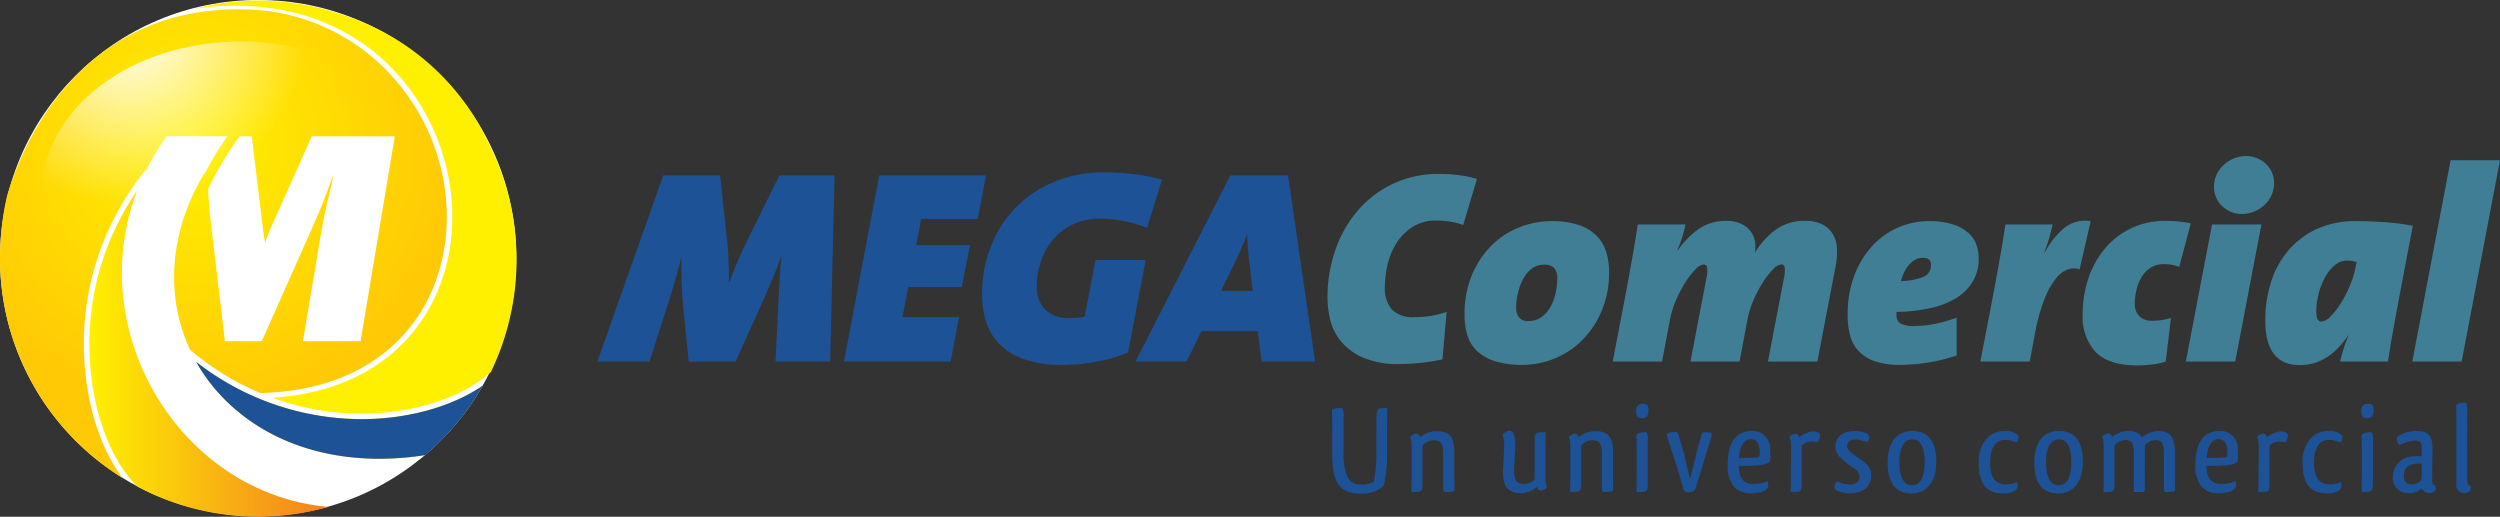
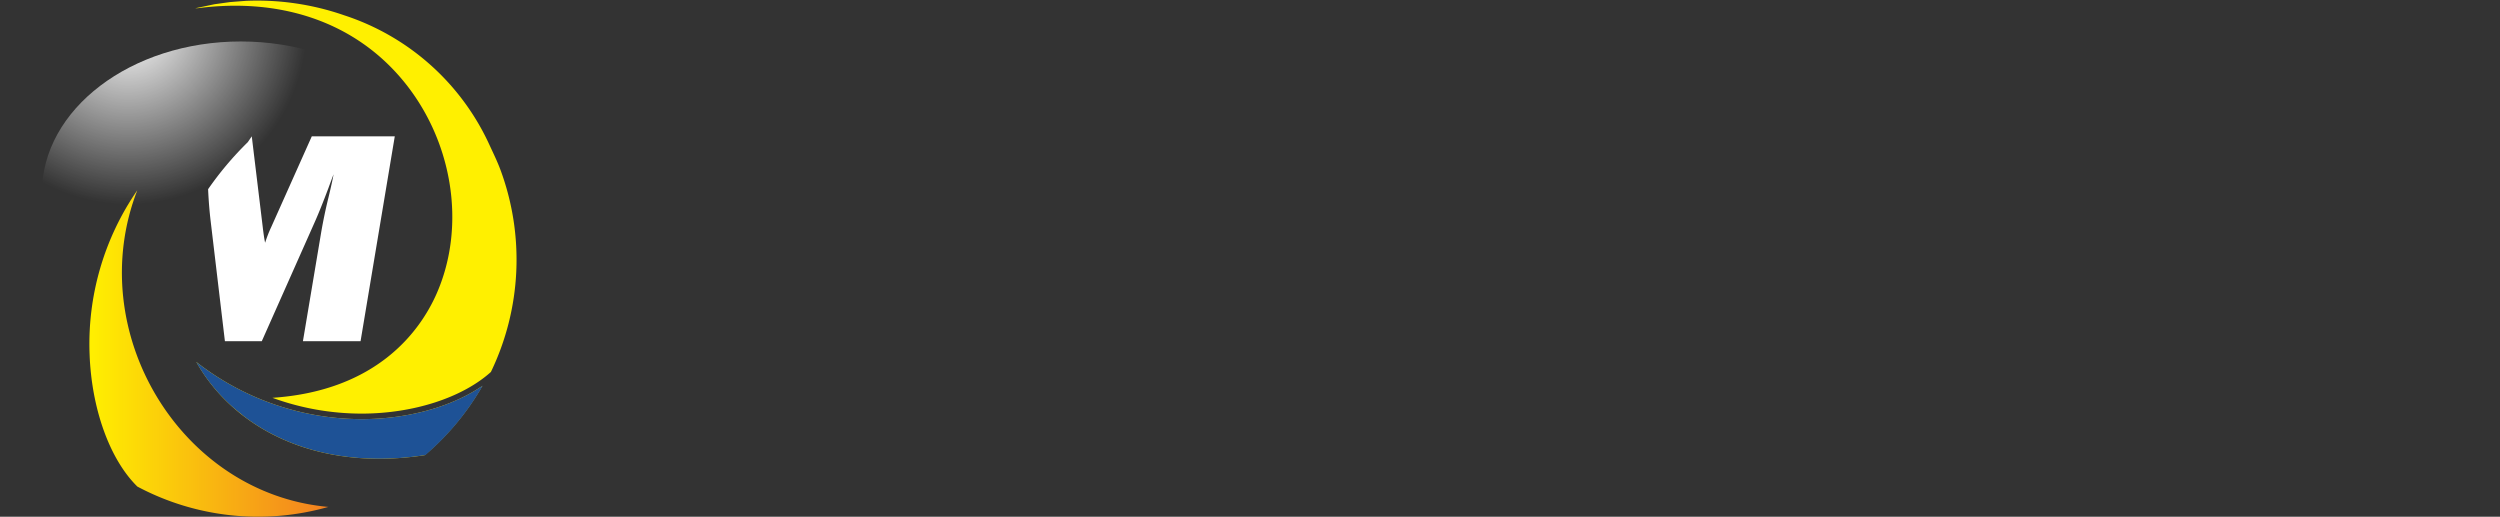
<svg xmlns="http://www.w3.org/2000/svg" xmlns:xlink="http://www.w3.org/1999/xlink" viewBox="0 0 325.472 67.27">
  <rect x="0" y="0" width="325.472" height="67.27" fill="#333333" stroke="none" />
  <defs>
    <style>.cls-1{fill:#1e5296;}.cls-1,.cls-2,.cls-4,.cls-5,.cls-6,.cls-7,.cls-8{fill-rule:evenodd;}.cls-2{fill:#3f7e94;}.cls-3,.cls-7{fill:#fff;}.cls-4{fill:url(#GradientFill_1);}.cls-5{fill:url(#GradientFill_2);}.cls-6{fill:url(#GradientFill_1-2);}.cls-8{fill:#fff000;}.cls-9{fill:url(#Degradado_sin_nombre_21);}</style>
    <radialGradient id="GradientFill_1" cx="25.11" cy="18.893" r="34.624" gradientUnits="userSpaceOnUse">
      <stop offset="0" stop-color="#fff000" />
      <stop offset="1" stop-color="#ffc905" />
    </radialGradient>
    <linearGradient id="GradientFill_2" x1="11.64" y1="46.021" x2="42.748" y2="46.021" gradientUnits="userSpaceOnUse">
      <stop offset="0" stop-color="#fff000" />
      <stop offset="1" stop-color="#f38020" />
    </linearGradient>
    <radialGradient id="GradientFill_1-2" cx="25.11" cy="20.516" r="36.364" xlink:href="#GradientFill_1" />
    <radialGradient id="Degradado_sin_nombre_21" cx="16.673" cy="3.341" r="29.306" gradientUnits="userSpaceOnUse">
      <stop offset="0" stop-color="#fff" />
      <stop offset="0.794" stop-color="#fff" stop-opacity="0" />
    </radialGradient>
  </defs>
  <title>121Recurso 1122</title>
  <g id="Capa_2" data-name="Capa 2">
    <g id="Capa_1-2" data-name="Capa 1">
-       <path class="cls-1" d="M108.652,22.831h-7.182l-4.094,8.295q-.718,1.436-1.275,2.747-.557,1.311-1.131,2.855h-.072q0-1.616-.054-2.927-.054-1.311-.197-2.567l-.898-8.403H86.353L77.77,47.069H84.557l2.406-7.505q.431-1.365.862-2.819t.862-3.25h.036q-.036,1.688.036,3.573.072,1.885.251,3.573l.646,6.428h6.104l3.268-7.218q.754-1.688,1.4-3.214.647-1.526,1.221-3.142h.072q-.144,1.58-.216,2.927-.072,1.346-.144,2.567l-.395,8.08h7.11l.575-24.239Zm19.714,0H114.469l-4.596,24.239h13.897l1.077-5.781h-7.361l.754-3.914h6.966l1.077-5.458h-7.002l.646-3.411h7.361l1.077-5.674Zm22.91.539-1.939,6.284a17.513,17.513,0,0,0-2.963-.862,15.657,15.657,0,0,0-3.106-.323,8.129,8.129,0,0,0-3.645.772,7.756,7.756,0,0,0-2.586,2.011,8.582,8.582,0,0,0-1.544,2.837,10.32,10.32,0,0,0-.521,3.214,4.326,4.326,0,0,0,1.005,2.927,4.354,4.354,0,0,0,3.447,1.167q.395,0,.88-.036a5.421,5.421,0,0,0,.916-.143l1.4-7.361h6.535l-2.298,12.03a19.617,19.617,0,0,1-4.13,1.203,24.949,24.949,0,0,1-4.489.413,14.541,14.541,0,0,1-4.758-.682,8.721,8.721,0,0,1-3.214-1.885,7.096,7.096,0,0,1-1.831-2.909,11.698,11.698,0,0,1-.574-3.752,16.75,16.75,0,0,1,1.131-6.158,14.801,14.801,0,0,1,8.241-8.439,16.884,16.884,0,0,1,6.607-1.239,31.254,31.254,0,0,1,3.806.233,25.92,25.92,0,0,1,3.627.7Zm19.93,23.7-3.519-24.239h-7.505l-12.353,24.239h6.643l1.939-3.95h7.325l.503,3.95Zm-8.115-9.193h-4.13l1.293-2.657q.61-1.221,1.131-2.388.521-1.167.916-2.208h.072q.036,1.149.126,2.155.09,1.006.233,2.047Z" />
-       <path class="cls-2" d="M192.285,23.297a14.6,14.6,0,0,0-2.155-.467,18.035,18.035,0,0,0-2.621-.18,13.65,13.65,0,0,0-11.006,5.081,15.643,15.643,0,0,0-2.765,5.153,19.051,19.051,0,0,0-.916,5.817,13.131,13.131,0,0,0,.341,2.855,6.942,6.942,0,0,0,1.364,2.819,7.784,7.784,0,0,0,2.855,2.154,11.491,11.491,0,0,0,4.848.862,26.199,26.199,0,0,0,2.819-.162,23.94,23.94,0,0,0,2.747-.449l.539-6.176a12.446,12.446,0,0,1-4.13.682,3.831,3.831,0,0,1-3.034-1.023,4.301,4.301,0,0,1-.88-2.891,14.002,14.002,0,0,1,.287-2.603,9.153,9.153,0,0,1,1.059-2.837,7.137,7.137,0,0,1,2.083-2.28,5.652,5.652,0,0,1,3.358-.934,11.131,11.131,0,0,1,1.76.144,8.333,8.333,0,0,1,1.652.431l1.795-5.997Zm17.201,12.137a12.693,12.693,0,0,1-.934,4.955,12.034,12.034,0,0,1-2.478,3.806,10.999,10.999,0,0,1-7.828,3.304,11.776,11.776,0,0,1-3.591-.467,6.104,6.104,0,0,1-2.334-1.311,4.681,4.681,0,0,1-1.275-2.047,8.919,8.919,0,0,1-.377-2.675,13.134,13.134,0,0,1,.987-5.261,11.86,11.86,0,0,1,2.568-3.824,10.642,10.642,0,0,1,3.609-2.334,11.343,11.343,0,0,1,4.148-.79,10.866,10.866,0,0,1,3.555.503,5.917,5.917,0,0,1,2.316,1.4,5.168,5.168,0,0,1,1.257,2.101,8.79,8.79,0,0,1,.377,2.639Zm-6.751.862a2.119,2.119,0,0,0-.377-1.383,1.741,1.741,0,0,0-1.383-.449,2.477,2.477,0,0,0-1.616.557,4.308,4.308,0,0,0-1.113,1.4,7.584,7.584,0,0,0-.646,1.813,8.308,8.308,0,0,0-.215,1.796,2.21,2.21,0,0,0,.341,1.239,1.412,1.412,0,0,0,1.275.521,2.79,2.79,0,0,0,1.724-.539,4.165,4.165,0,0,0,1.167-1.364,6.422,6.422,0,0,0,.646-1.795,9.039,9.039,0,0,0,.197-1.795Zm36.268-1.76a9.098,9.098,0,0,0,.144-2.244,4.01,4.01,0,0,0-.539-1.831,3.379,3.379,0,0,0-1.347-1.239,4.764,4.764,0,0,0-2.244-.467,6.356,6.356,0,0,0-3.717,1.059,10.581,10.581,0,0,0-2.783,2.998h-.036A1.663,1.663,0,0,0,228.517,32.49v-.215a3.156,3.156,0,0,0-1.095-2.693,4.201,4.201,0,0,0-2.603-.826,6.192,6.192,0,0,0-3.681,1.059,11.568,11.568,0,0,0-2.711,2.783h-.072a16.125,16.125,0,0,0,.664-1.778q.269-.88.413-1.598h-6.212q-.323,2.118-.7,4.237-.377,2.119-.772,4.273l-1.795,9.336h6.428l1.005-5.314a12.02,12.02,0,0,1,.826-2.711A16.32,16.32,0,0,1,219.45,36.709a10.189,10.189,0,0,1,1.293-1.652,1.716,1.716,0,0,1,1.059-.628.429.429,0,0,1,.449.377,4.012,4.012,0,0,1-.09,1.382l-2.083,10.88h6.392l1.006-5.314a12.016,12.016,0,0,1,.826-2.711,16.332,16.332,0,0,1,1.239-2.334,10.191,10.191,0,0,1,1.293-1.652,1.716,1.716,0,0,1,1.059-.628.429.429,0,0,1,.449.377,4.01,4.01,0,0,1-.09,1.382L230.169,47.069h6.428l2.406-12.532Zm18.601-.934a5.466,5.466,0,0,0-.269-1.67,3.668,3.668,0,0,0-1.005-1.544,5.554,5.554,0,0,0-2.011-1.149,10.067,10.067,0,0,0-3.286-.449,9.969,9.969,0,0,0-7.11,3.052,11.748,11.748,0,0,0-2.442,3.842,14.25,14.25,0,0,0-.934,5.386,9.953,9.953,0,0,0,.323,2.621,4.74,4.74,0,0,0,1.113,2.029,5.209,5.209,0,0,0,2.101,1.311,9.771,9.771,0,0,0,3.25.467,23.569,23.569,0,0,0,3.735-.305,21.582,21.582,0,0,0,3.663-.916V41.36a19.281,19.281,0,0,1-2.747.79,13.141,13.141,0,0,1-2.675.287,3.659,3.659,0,0,1-1.939-.341,1.225,1.225,0,0,1-.467-1.059v-.431a22.136,22.136,0,0,0,4.219-.449,11.244,11.244,0,0,0,3.393-1.257,6.52,6.52,0,0,0,2.262-2.155,5.772,5.772,0,0,0,.826-3.142Zm-6.212.862A1.632,1.632,0,0,1,250.26,36.099a8.052,8.052,0,0,1-2.783.485,6.542,6.542,0,0,1,.395-1.077,4.438,4.438,0,0,1,.611-.97,3.183,3.183,0,0,1,.808-.7,2.02,2.02,0,0,1,1.059-.269q1.042,0,1.041.898Zm20.791-5.674a4.372,4.372,0,0,0-3.322.79,10.475,10.475,0,0,0-2.639,3.268H266.15q.395-1.042.646-1.921.252-.88.431-1.706h-6.14q-.323,2.118-.7,4.237-.377,2.119-.772,4.273L257.819,47.069h6.428l.682-3.627a23.593,23.593,0,0,1,1.275-4.596,10.131,10.131,0,0,1,1.526-2.675,3.353,3.353,0,0,1,1.58-1.131,2.249,2.249,0,0,1,1.436.036l1.436-6.284Zm13.035.287-1.508,5.674a5.201,5.201,0,0,0-2.011-.359,3.092,3.092,0,0,0-1.724.467,3.678,3.678,0,0,0-1.167,1.221,5.875,5.875,0,0,0-.664,1.67,7.751,7.751,0,0,0-.215,1.777,2.248,2.248,0,0,0,.575,1.634,2.298,2.298,0,0,0,1.724.593,8.387,8.387,0,0,0,1.221-.09,7.74,7.74,0,0,0,1.185-.269l-.682,5.674a9.601,9.601,0,0,1-1.831.395,16.277,16.277,0,0,1-1.867.108q-3.699,0-5.404-1.724a6.646,6.646,0,0,1-1.706-4.884,14.591,14.591,0,0,1,.772-4.812,11.837,11.837,0,0,1,2.19-3.878,10.078,10.078,0,0,1,3.412-2.586,10.41,10.41,0,0,1,4.471-.934,16.443,16.443,0,0,1,3.232.323Zm10.845-5.314a3.21,3.21,0,0,0-.269-1.275,3.522,3.522,0,0,0-.754-1.113,3.607,3.607,0,0,0-1.167-.772,3.754,3.754,0,0,0-1.472-.287,4.038,4.038,0,0,0-1.562.305,4.555,4.555,0,0,0-1.329.844,3.95,3.95,0,0,0-.934,1.275,3.755,3.755,0,0,0-.341,1.598,3.424,3.424,0,0,0,.269,1.329,3.469,3.469,0,0,0,.754,1.131,3.658,3.658,0,0,0,1.149.772,3.718,3.718,0,0,0,1.49.287,4.082,4.082,0,0,0,1.544-.305,4.489,4.489,0,0,0,1.347-.844,3.894,3.894,0,0,0,.934-1.293,3.962,3.962,0,0,0,.341-1.652Zm-1.652,5.458h-6.428l-3.411,17.847h6.428l3.411-17.847Zm19.714.18a30.636,30.636,0,0,0-3.752-.485q-1.885-.126-3.645-.126a11.964,11.964,0,0,0-5.153,1.041,10.718,10.718,0,0,0-3.699,2.819,11.895,11.895,0,0,0-2.226,4.112,16.385,16.385,0,0,0-.736,4.955q0,5.817,4.489,5.817,3.699,0,6.284-3.842h.072a16.24,16.24,0,0,0-.646,1.706q-.252.808-.467,1.67h6.248q.287-1.975.682-4.165.395-2.191.826-4.453t.862-4.561q.431-2.298.862-4.488Zm-7.326,4.704-.143.754a11.978,11.978,0,0,1-.736,2.352,15.4,15.4,0,0,1-1.167,2.262,9.819,9.819,0,0,1-1.329,1.706,1.87,1.87,0,0,1-1.185.682.534.534,0,0,1-.539-.341,2.903,2.903,0,0,1-.144-1.059,8.91,8.91,0,0,1,.287-2.154,9.143,9.143,0,0,1,.808-2.119,5.727,5.727,0,0,1,1.257-1.616,2.462,2.462,0,0,1,1.67-.646,3.458,3.458,0,0,1,.664.054q.269.054.556.126Zm18.673-13.251-4.991,26.214h-6.428L319.044,20.855Z" />
-       <path class="cls-1" d="M177.093,63.071c-1.294,0-1.819-.917-2.064-2.359a12.141,12.141,0,0,1-.115-1.818V54.356a2.495,2.495,0,0,0-.164-1.229c-.819,0-1.212.049-1.343.213.017.672.033,1.507.033,2.572v3.113c0,.623.033,1.196.082,1.736.229,2.015.966,3.492,3.473,3.492a4.059,4.059,0,0,0,3.145-1.018,18.895,18.895,0,0,0,.442-4.423V56.207c0-1.212.016-2.228.033-3.08-.852,0-.999.016-1.245.18a2.925,2.925,0,0,0-.164,1.016l-.016,4.488a20.496,20.496,0,0,1-.328,3.899,3.127,3.127,0,0,1-1.769.36Zm9.504-5.75c.983,0,1.294.459,1.294,1.72v4.341a1.426,1.426,0,0,0,.131.674c.934,0,1.18-.049,1.343-.199-.017-.655-.033-1.442-.033-2.342v-2.506c0-1.851-.377-2.883-2.326-2.883a3.083,3.083,0,0,0-1.016.18,3.334,3.334,0,0,0-1.13.639c-.066-.278-.213-.491-.508-.491a.372.372,0,0,0-.115.016,2.164,2.164,0,0,0-.655.377,3.561,3.561,0,0,1,.197,1.229v2.785c0,1.262-.016,2.31-.033,3.197h0c.885-.016,1.065,0,1.262-.166a1.226,1.226,0,0,0,.18-.77v-5.111a1.918,1.918,0,0,1,1.409-.688Zm10.5-.688a.631.631,0,0,0-.59-.557.528.528,0,0,0-.131.016,2.576,2.576,0,0,0-.77.459,4.348,4.348,0,0,1,.229,1.442l-.164,3.424c.033,1.736.409,2.706,2.31,2.788a3.089,3.089,0,0,0,1.016-.18,3.393,3.393,0,0,0,1.13-.642c.065.278.213.491.508.491a.369.369,0,0,0,.114-.016,2.17,2.17,0,0,0,.655-.377,3.566,3.566,0,0,1-.197-1.229v-2.785c0-1.261.017-2.31.033-3.194h0c-.885.016-1.065,0-1.262.164a1.225,1.225,0,0,0-.18.77v5.209a1.827,1.827,0,0,1-1.442.573c-.786,0-1.245-.311-1.245-1.786l.164-2.998a5.354,5.354,0,0,0-.18-1.573Zm10.16.688c.983,0,1.294.459,1.294,1.72v4.341a1.426,1.426,0,0,0,.131.674c.934,0,1.18-.049,1.343-.199-.017-.655-.033-1.442-.033-2.342v-2.506c0-1.851-.377-2.883-2.326-2.883a3.083,3.083,0,0,0-1.016.18,3.333,3.333,0,0,0-1.13.639c-.066-.278-.213-.491-.508-.491a.372.372,0,0,0-.115.016,2.163,2.163,0,0,0-.655.377,3.562,3.562,0,0,1,.197,1.229v2.785c0,1.262-.016,2.31-.033,3.197h0c.885-.016,1.065,0,1.262-.166a1.226,1.226,0,0,0,.18-.77v-5.111a1.918,1.918,0,0,1,1.409-.688Zm7.129-1.048c-.672,0-1.18.049-1.343.393.016.426.033.934.033,1.687v2.899c0,.999-.016,1.966-.016,2.804.917-.016,1.147-.016,1.261-.183a1.518,1.518,0,0,0,.197-.868V57.435a2.576,2.576,0,0,0-.131-1.163Zm-1.392-2.785c0,.655.197.95.77.95.672,0,.836-.409.852-.983.016-.59-.098-.885-.754-.885-.59,0-.868.311-.868.917Zm7.031,8.879c-.164-.508-.508-2.179-.852-3.538-.229-.754-.426-1.491-.573-1.982a1.382,1.382,0,0,0-.295-.623c-.868,0-1.212.115-1.311.409.066.246.639,2.081.786,2.474.639,1.982,1.048,3.342,1.409,4.652a.745.745,0,0,0,.672.347.372.372,0,0,0,.115-.016,1.403,1.403,0,0,0,.688-.281c.786-2.457,1.392-4.521,1.998-6.503a2.413,2.413,0,0,0,.18-.77.295.295,0,0,0-.049-.196,7.182,7.182,0,0,0-.852-.066.561.561,0,0,0-.36.082c-.18.688-.409,1.491-.639,2.343-.393,1.442-.754,3.211-.917,3.669Zm8.276.639c-1.147,0-1.917-.573-1.933-2.375.262.016.475.016.737.016a19.377,19.377,0,0,0,2.13-.098,3.211,3.211,0,0,0,1.147-.377,4.279,4.279,0,0,0,.098-.967c0-.278-.017-.541-.033-.786a2.254,2.254,0,0,0-2.375-2.31h0c-1.802,0-3.145,1.18-3.145,4.341a4.264,4.264,0,0,0,.868,2.981,2.991,2.991,0,0,0,2.228.789,5.198,5.198,0,0,0,1.245-.164c.459-.117.934-.461.95-.789a3.675,3.675,0,0,0-.098-.655,3.811,3.811,0,0,1-1.818.393Zm-.393-5.832c.737,0,1.097.475,1.179,1.392,0,.115.016.229.016.361a1.632,1.632,0,0,1-.082.54.847.847,0,0,1-.377.098c-.311.033-.983.049-1.622.049h-.623c.082-1.589.705-2.326,1.36-2.424a.453.453,0,0,1,.147-.016Zm7.948.311a1.006,1.006,0,0,1,.295.033,3.494,3.494,0,0,0,.393.033.407.407,0,0,0,.147-.016,1.901,1.901,0,0,0,.262-.95c-.049-.229-.278-.36-.704-.409a1.886,1.886,0,0,0-.885.131,3.278,3.278,0,0,0-1.114.639c-.082-.278-.213-.491-.508-.491a.323.323,0,0,0-.115.016,2.332,2.332,0,0,0-.672.377,3.525,3.525,0,0,1,.213,1.229l-.016,2.768c0,1.278-.017,2.326-.033,3.213.885,0,1.081-.016,1.294-.166a1.029,1.029,0,0,0,.147-.655V58.009a1.702,1.702,0,0,1,1.294-.524Zm5.589-1.376c-1.474,0-2.49.754-2.49,2.015a2.092,2.092,0,0,0,.721,1.54l.393.344c.377.311.901.688,1.327.999a1.31,1.31,0,0,1,.705,1.065.967.967,0,0,1-.95.983,2.013,2.013,0,0,1-.311.033,3.238,3.238,0,0,1-1.245-.262,1.03,1.03,0,0,0-.442-.131h-.066a1.473,1.473,0,0,0-.262.819c.164.41,1.032.707,2.048.707,1.507,0,2.736-.773,2.736-2.296a2.131,2.131,0,0,0-.967-1.786c-.491-.41-1.245-.901-1.655-1.229-.393-.311-.524-.557-.524-.835,0-.508.442-.852,1.114-.852a2.122,2.122,0,0,1,.803.147,5.255,5.255,0,0,0,.753.164,1.518,1.518,0,0,0,.246-.737c-.066-.197-.475-.59-1.458-.655a3.843,3.843,0,0,0-.475-.033Zm10.635,3.997c0-2.637-1.049-3.997-3.112-3.997-1.884,0-3.211,1.278-3.211,4.095h0c0,2.834,1.13,4.033,3.162,4.033,1.818,0,3.162-1.395,3.162-4.131Zm-4.8.033c0-2.13.77-2.932,1.638-2.932h.033c.983,0,1.622.803,1.622,2.949,0,2.261-.753,3.014-1.622,3.014-.966,0-1.671-.77-1.671-3.031Zm15.529-3.375a2.167,2.167,0,0,0-1.753-.655,3.168,3.168,0,0,0-2.244.803,4.433,4.433,0,0,0-1.196,3.391c0,3.276,1.507,3.934,3.276,3.934a2.679,2.679,0,0,0,1.442-.363.982.982,0,0,0,.36-.655,1.932,1.932,0,0,0-.098-.459,3.445,3.445,0,0,1-1.409.311c-1.065,0-2.097-.491-2.097-2.85,0-1.966.737-2.867,1.769-2.949a1.08,1.08,0,0,1,.229-.016,2.522,2.522,0,0,1,.983.213,1.824,1.824,0,0,0,.442.098h.082a1.896,1.896,0,0,0,.213-.803Zm8.358,3.342c0-2.637-1.049-3.997-3.112-3.997-1.884,0-3.211,1.278-3.211,4.095h0c0,2.834,1.13,4.033,3.162,4.033,1.818,0,3.162-1.395,3.162-4.131Zm-4.8.033c0-2.13.77-2.932,1.638-2.932h.033c.983,0,1.622.803,1.622,2.949,0,2.261-.753,3.014-1.622,3.014-.967,0-1.671-.77-1.671-3.031Zm12.862,3.637V57.992a1.912,1.912,0,0,1,1.392-.688c.835,0,1.097.459,1.097,1.736v4.488a1.152,1.152,0,0,0,.115.527c.917,0,1.147-.049,1.343-.199-.033-.59-.033-1.327-.033-2.146V58.959c0-1.638-.344-2.703-1.786-2.818a2.104,2.104,0,0,0-.328-.016,3.041,3.041,0,0,0-.999.164,3.427,3.427,0,0,0-1.18.655,1.637,1.637,0,0,0-1.442-.819,1.865,1.865,0,0,0-.295-.017,3.094,3.094,0,0,0-1.032.164,3.488,3.488,0,0,0-1.13.639c-.066-.279-.197-.492-.508-.492a.368.368,0,0,0-.115.016,2.172,2.172,0,0,0-.655.377,3.563,3.563,0,0,1,.197,1.229v2.932c0,1.229,0,2.244-.016,3.082.868,0,1.048,0,1.262-.166a.864.864,0,0,0,.164-.606V57.976a1.924,1.924,0,0,1,1.425-.688c.819,0,1.098.459,1.098,1.736v1.966c0,1.229,0,2.228-.033,3.066h.672a4.977,4.977,0,0,0,.573-.016.243.243,0,0,0,.213-.265Zm9.963-.77c-1.147,0-1.917-.573-1.933-2.375.262.016.475.016.737.016a19.378,19.378,0,0,0,2.13-.098,3.213,3.213,0,0,0,1.147-.377,4.282,4.282,0,0,0,.098-.967c0-.278-.016-.541-.033-.786a2.254,2.254,0,0,0-2.375-2.31h0c-1.802,0-3.145,1.18-3.145,4.341a4.264,4.264,0,0,0,.868,2.981,2.991,2.991,0,0,0,2.228.789,5.197,5.197,0,0,0,1.245-.164c.459-.117.934-.461.95-.789a3.671,3.671,0,0,0-.098-.655,3.811,3.811,0,0,1-1.818.393Zm-.393-5.832c.737,0,1.097.475,1.18,1.392,0,.115.016.229.016.361a1.635,1.635,0,0,1-.082.54.848.848,0,0,1-.377.098c-.311.033-.983.049-1.622.049h-.623c.082-1.589.705-2.326,1.36-2.424a.453.453,0,0,1,.148-.016Zm7.948.311a1.008,1.008,0,0,1,.295.033,3.489,3.489,0,0,0,.393.033.407.407,0,0,0,.147-.016,1.899,1.899,0,0,0,.262-.95c-.049-.229-.278-.36-.704-.409a1.886,1.886,0,0,0-.885.131,3.277,3.277,0,0,0-1.114.639c-.082-.278-.213-.491-.508-.491a.324.324,0,0,0-.115.016,2.334,2.334,0,0,0-.672.377,3.523,3.523,0,0,1,.213,1.229l-.016,2.768c0,1.278-.017,2.326-.033,3.213.885,0,1.081-.016,1.294-.166a1.029,1.029,0,0,0,.148-.655V58.009a1.702,1.702,0,0,1,1.294-.524Zm8.226-.721a2.167,2.167,0,0,0-1.753-.655,3.167,3.167,0,0,0-2.244.803,4.432,4.432,0,0,0-1.196,3.391c0,3.276,1.507,3.934,3.276,3.934a2.678,2.678,0,0,0,1.442-.363.982.982,0,0,0,.36-.655,1.933,1.933,0,0,0-.098-.459,3.444,3.444,0,0,1-1.409.311c-1.065,0-2.097-.491-2.097-2.85,0-1.966.737-2.867,1.769-2.949a1.081,1.081,0,0,1,.229-.016,2.521,2.521,0,0,1,.983.213,1.824,1.824,0,0,0,.442.098h.082a1.896,1.896,0,0,0,.213-.803Zm3.82-.491c-.672,0-1.179.049-1.343.393.016.426.033.934.033,1.687v2.899c0,.999-.016,1.966-.016,2.804.917-.016,1.147-.016,1.261-.183a1.518,1.518,0,0,0,.197-.868V57.435a2.574,2.574,0,0,0-.131-1.163Zm-1.392-2.785c0,.655.196.95.77.95.672,0,.836-.409.852-.983.017-.59-.098-.885-.754-.885-.59,0-.868.311-.868.917Zm4.655,3.768a1.398,1.398,0,0,0,.246.655,1.226,1.226,0,0,0,.475-.131,4.92,4.92,0,0,1,1.72-.426c.705,0,.786.409.786,1.147v.934a2.527,2.527,0,0,0-.54-.049,4.475,4.475,0,0,0-.459.016,2.708,2.708,0,0,0-2.768,2.621,1.974,1.974,0,0,0,2.048,2.165,2.565,2.565,0,0,0,1.196-.216,2.401,2.401,0,0,0,.475-.377,1.45,1.45,0,0,0,.983.593,1.139,1.139,0,0,0,.868-.38c0-.098,0-.377.016-.606-.524.098-.459-.754-.459-.754h0c0-.868.033-2.179.033-3.309V58.402c0-1.392-.393-2.195-1.605-2.277-.279-.017-.311-.017-.573-.017a4.182,4.182,0,0,0-2.425.786.59.59,0,0,0-.033.18.619.619,0,0,0,.016.18Zm3.195,5.062a1.307,1.307,0,0,1-.049.229,1.787,1.787,0,0,1-1.262.508h-.115c-.508-.033-.868-.328-.868-1.163,0-1.032.672-1.376,1.458-1.507a5.288,5.288,0,0,1,.54-.033,2.084,2.084,0,0,1,.328.016v1.163a5.235,5.235,0,0,1-.033.786Zm5.949.147V53.946a5.465,5.465,0,0,0-.115-1.523c-.672,0-1.163.049-1.327.426.016.491.033,1.048.033,1.851v8.469a.973.973,0,0,0,.393.819,1.155,1.155,0,0,0,.59.216,1.078,1.078,0,0,0,.868-.379c0-.082,0-.377.016-.606C321.147,63.317,321.196,62.465,321.196,62.465Z" />
-       <circle class="cls-3" cx="33.607" cy="33.606" r="33.606" />
-       <path class="cls-4" d="M51.62,10.596A26.383,26.383,0,0,0,31.582,1.215C9.292.889,2.25,20.85.904,25.557A37.275,37.275,0,0,0,0,33.672,33.625,33.625,0,0,0,15.971,62.247c-2.932-3.861-4.817-9.823-5.029-16.202a35.798,35.798,0,0,1,8.043-23.943l.058.047a31.418,31.418,0,0,1,2.682-4.422h0l0-0,7.862.016-.015.022a39.308,39.308,0,0,0-2.956,4.909c-.006-.032-.019-.065-.023-.097-4.717,7.869-4.98,16.17-1.869,22.93a34.944,34.944,0,0,0,9.159,5.667c14.432-.385,20.143-8.387,22.261-13.135C60.031,29.316,58.214,18.288,51.62,10.596Z" />
      <path class="cls-5" d="M17.875,24.772a35.171,35.171,0,0,0-6.215,21.249c.239,7.173,2.62,13.786,6.223,17.325a33.446,33.446,0,0,0,24.865,2.648C23.457,64.285,10.753,43.136,17.875,24.772Z" />
      <path class="cls-6" d="M47.066,54.566A35.069,35.069,0,0,1,25.554,47.121C30.44,55.807,41.206,61.424,55.294,59.261a33.918,33.918,0,0,0,7.511-9.032c-3.91,2.695-9.639,4.32-15.643,4.337Z" />
-       <path class="cls-7" d="M40.592,17.749,35.317,29.547a16.355,16.355,0,0,0-.8,2.054c-.093-.4-.2-1.087-.313-2.054L32.776,17.749l-1.593-.003c-.185.272-.363.533-.523.766A42.305,42.305,0,0,0,27.093,24.629c.068,1.51.184,2.94.347,4.278l1.841,15.512h4.802L40.979,28.907c.54-1.214,1.12-2.674,1.761-4.375.3-.82.527-1.434.687-1.841-.12.68-.334,1.661-.647,2.954-.393,1.587-.707,3.108-.96,4.568L39.438,44.419h7.503l4.455-26.67Z" />
+       <path class="cls-7" d="M40.592,17.749,35.317,29.547a16.355,16.355,0,0,0-.8,2.054c-.093-.4-.2-1.087-.313-2.054L32.776,17.749c-.185.272-.363.533-.523.766A42.305,42.305,0,0,0,27.093,24.629c.068,1.51.184,2.94.347,4.278l1.841,15.512h4.802L40.979,28.907c.54-1.214,1.12-2.674,1.761-4.375.3-.82.527-1.434.687-1.841-.12.68-.334,1.661-.647,2.954-.393,1.587-.707,3.108-.96,4.568L39.438,44.419h7.503l4.455-26.67Z" />
      <path class="cls-1" d="M25.618,47.241l.205.367a23.121,23.121,0,0,0,4.791,5.662l1.228.992c5.73,4.324,13.851,6.492,23.542,4.983a34.272,34.272,0,0,0,7.185-8.552l.289-.501c-3.911,2.718-9.665,4.358-15.697,4.375h-.096A35.069,35.069,0,0,1,25.554,47.121C25.576,47.16,25.595,47.202,25.618,47.241Z" />
      <path class="cls-8" d="M65.119,22.021c-.385-1.028-.892-2.066-1.383-3.127A31.551,31.551,0,0,0,44.812,1.992,34.474,34.474,0,0,0,31.959.113L29.946.27l-2.025.281L25.434,1.073l.303-.002C36.474-.334,45.904,2.824,52.166,10.128c6.771,7.898,8.632,19.232,4.632,28.202-2.107,4.724-7.673,12.54-21.33,13.462a33.97,33.97,0,0,0,11.599,2.056h.094c6.72-.019,13.048-2.093,16.748-5.421a33.69,33.69,0,0,0,1.212-26.406Z" />
      <ellipse class="cls-9" cx="31.353" cy="25.117" rx="25.897" ry="19.718" />
    </g>
  </g>
</svg>